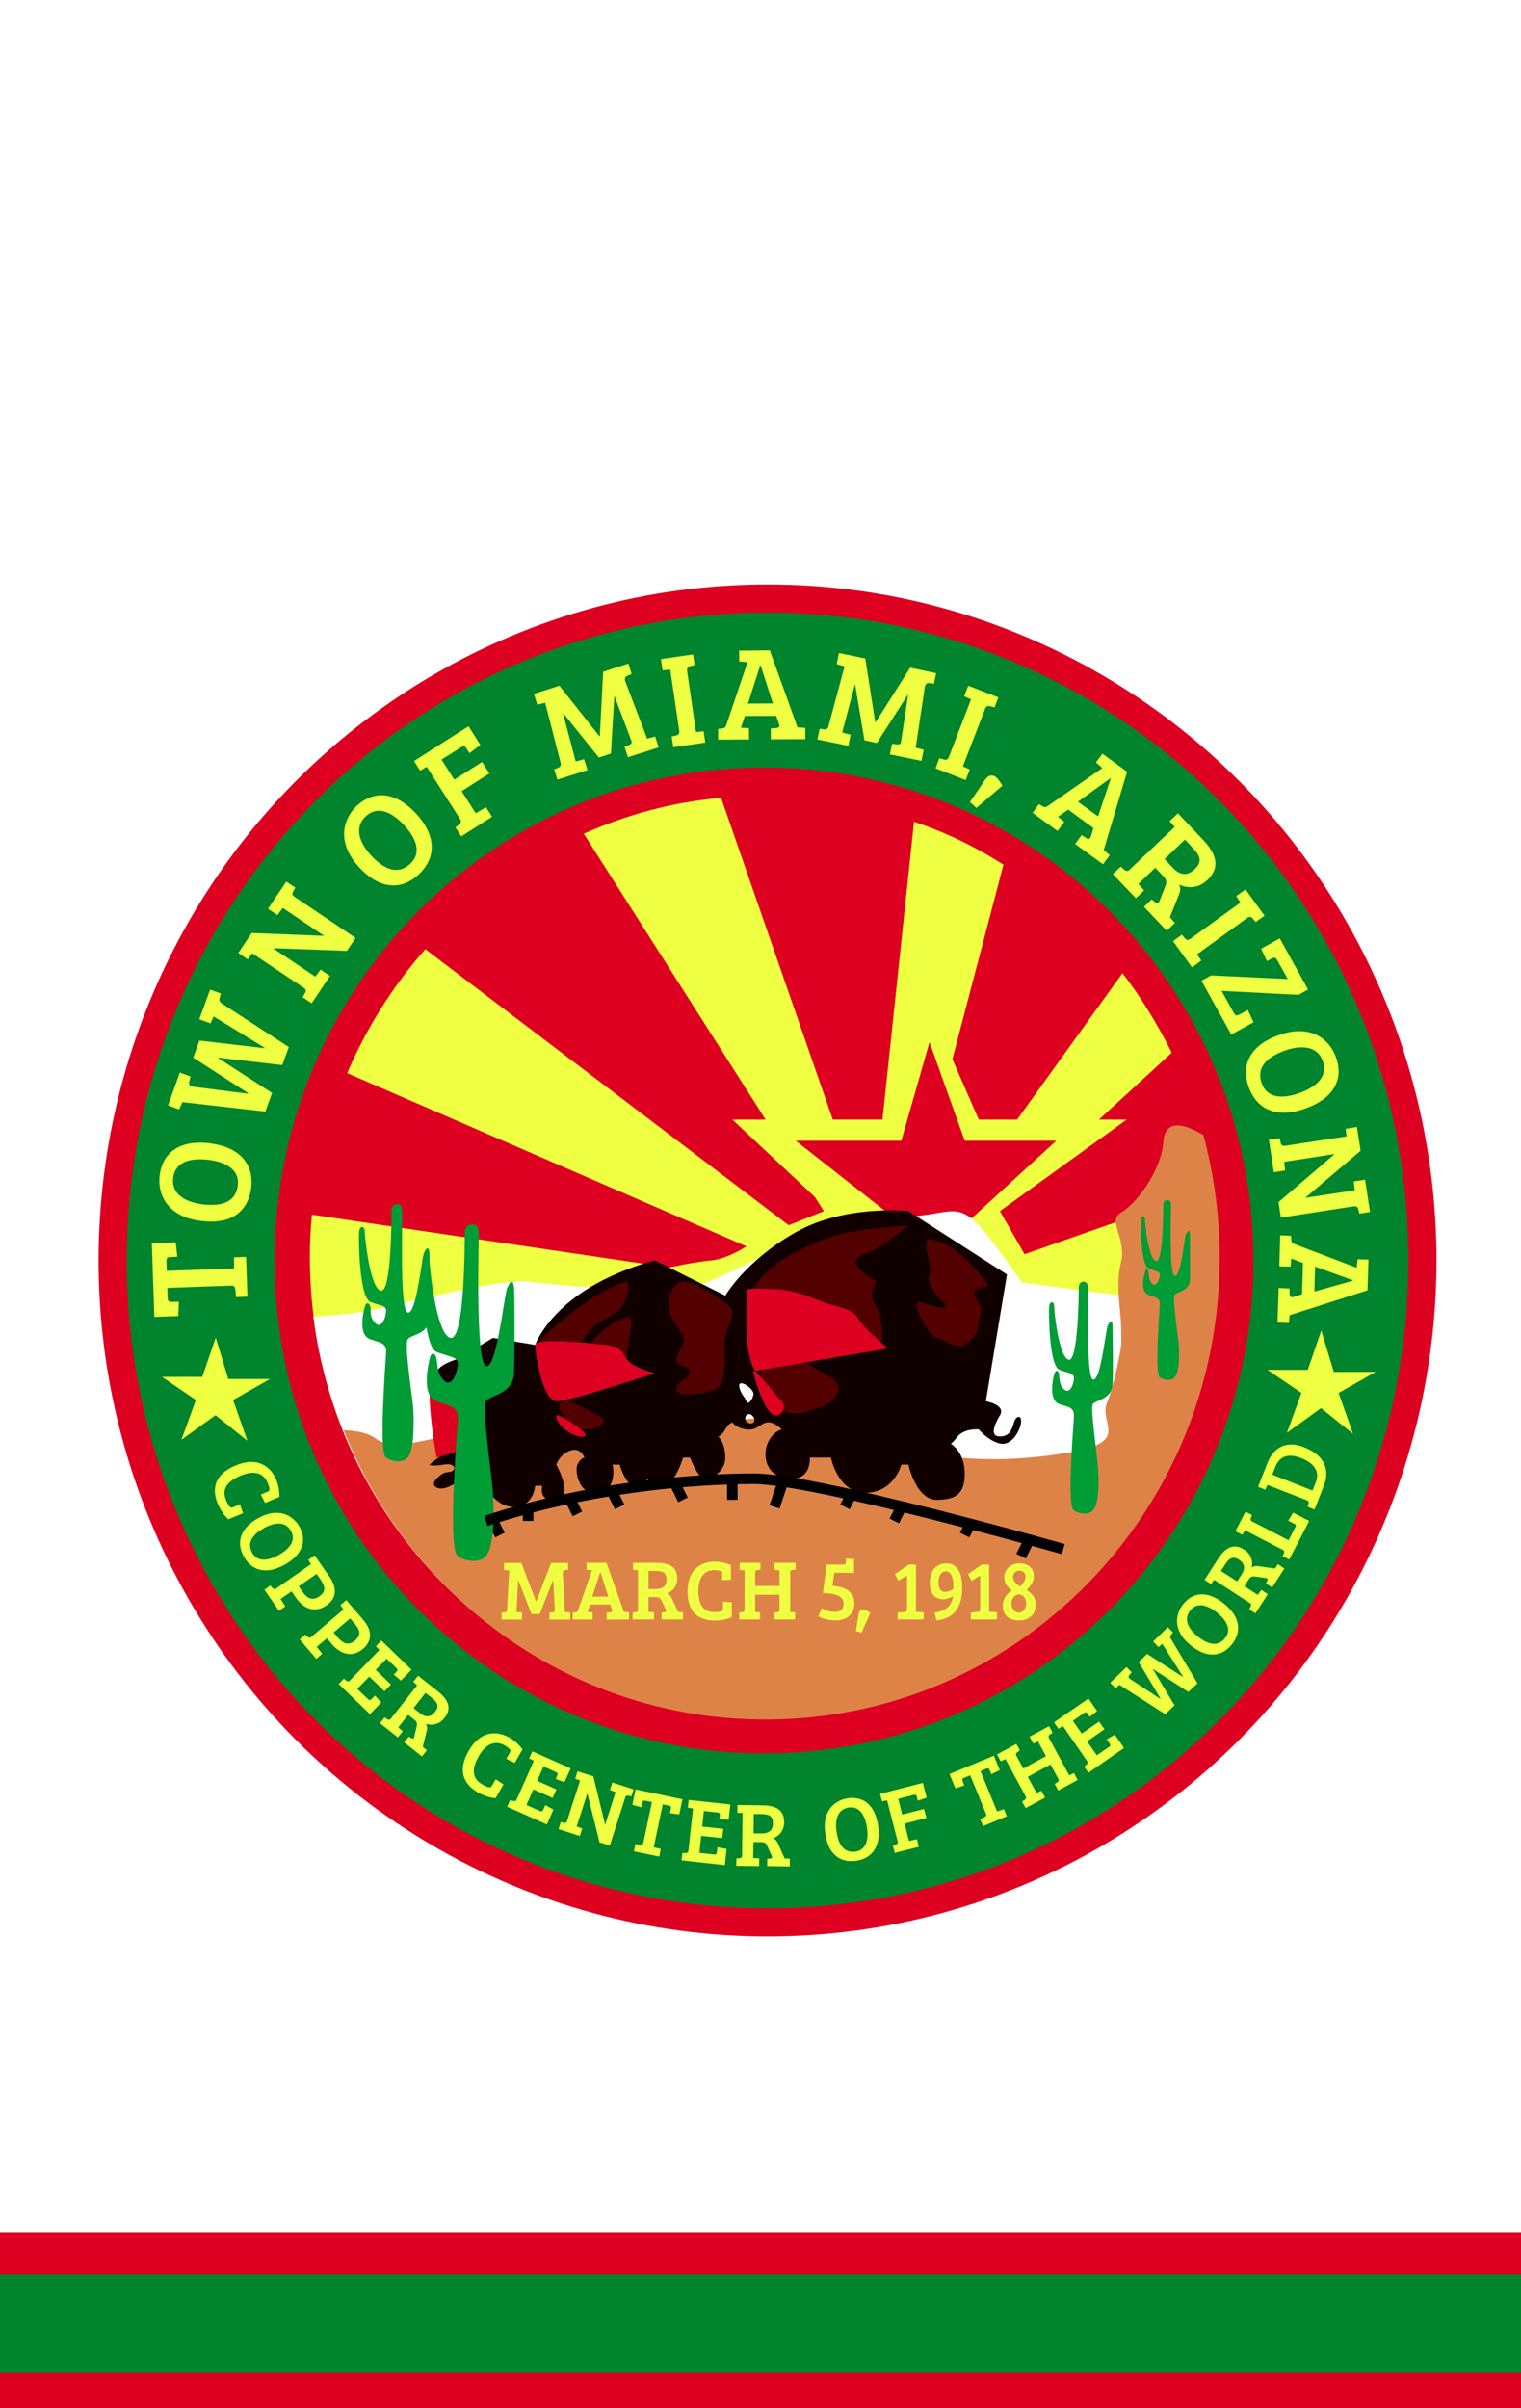
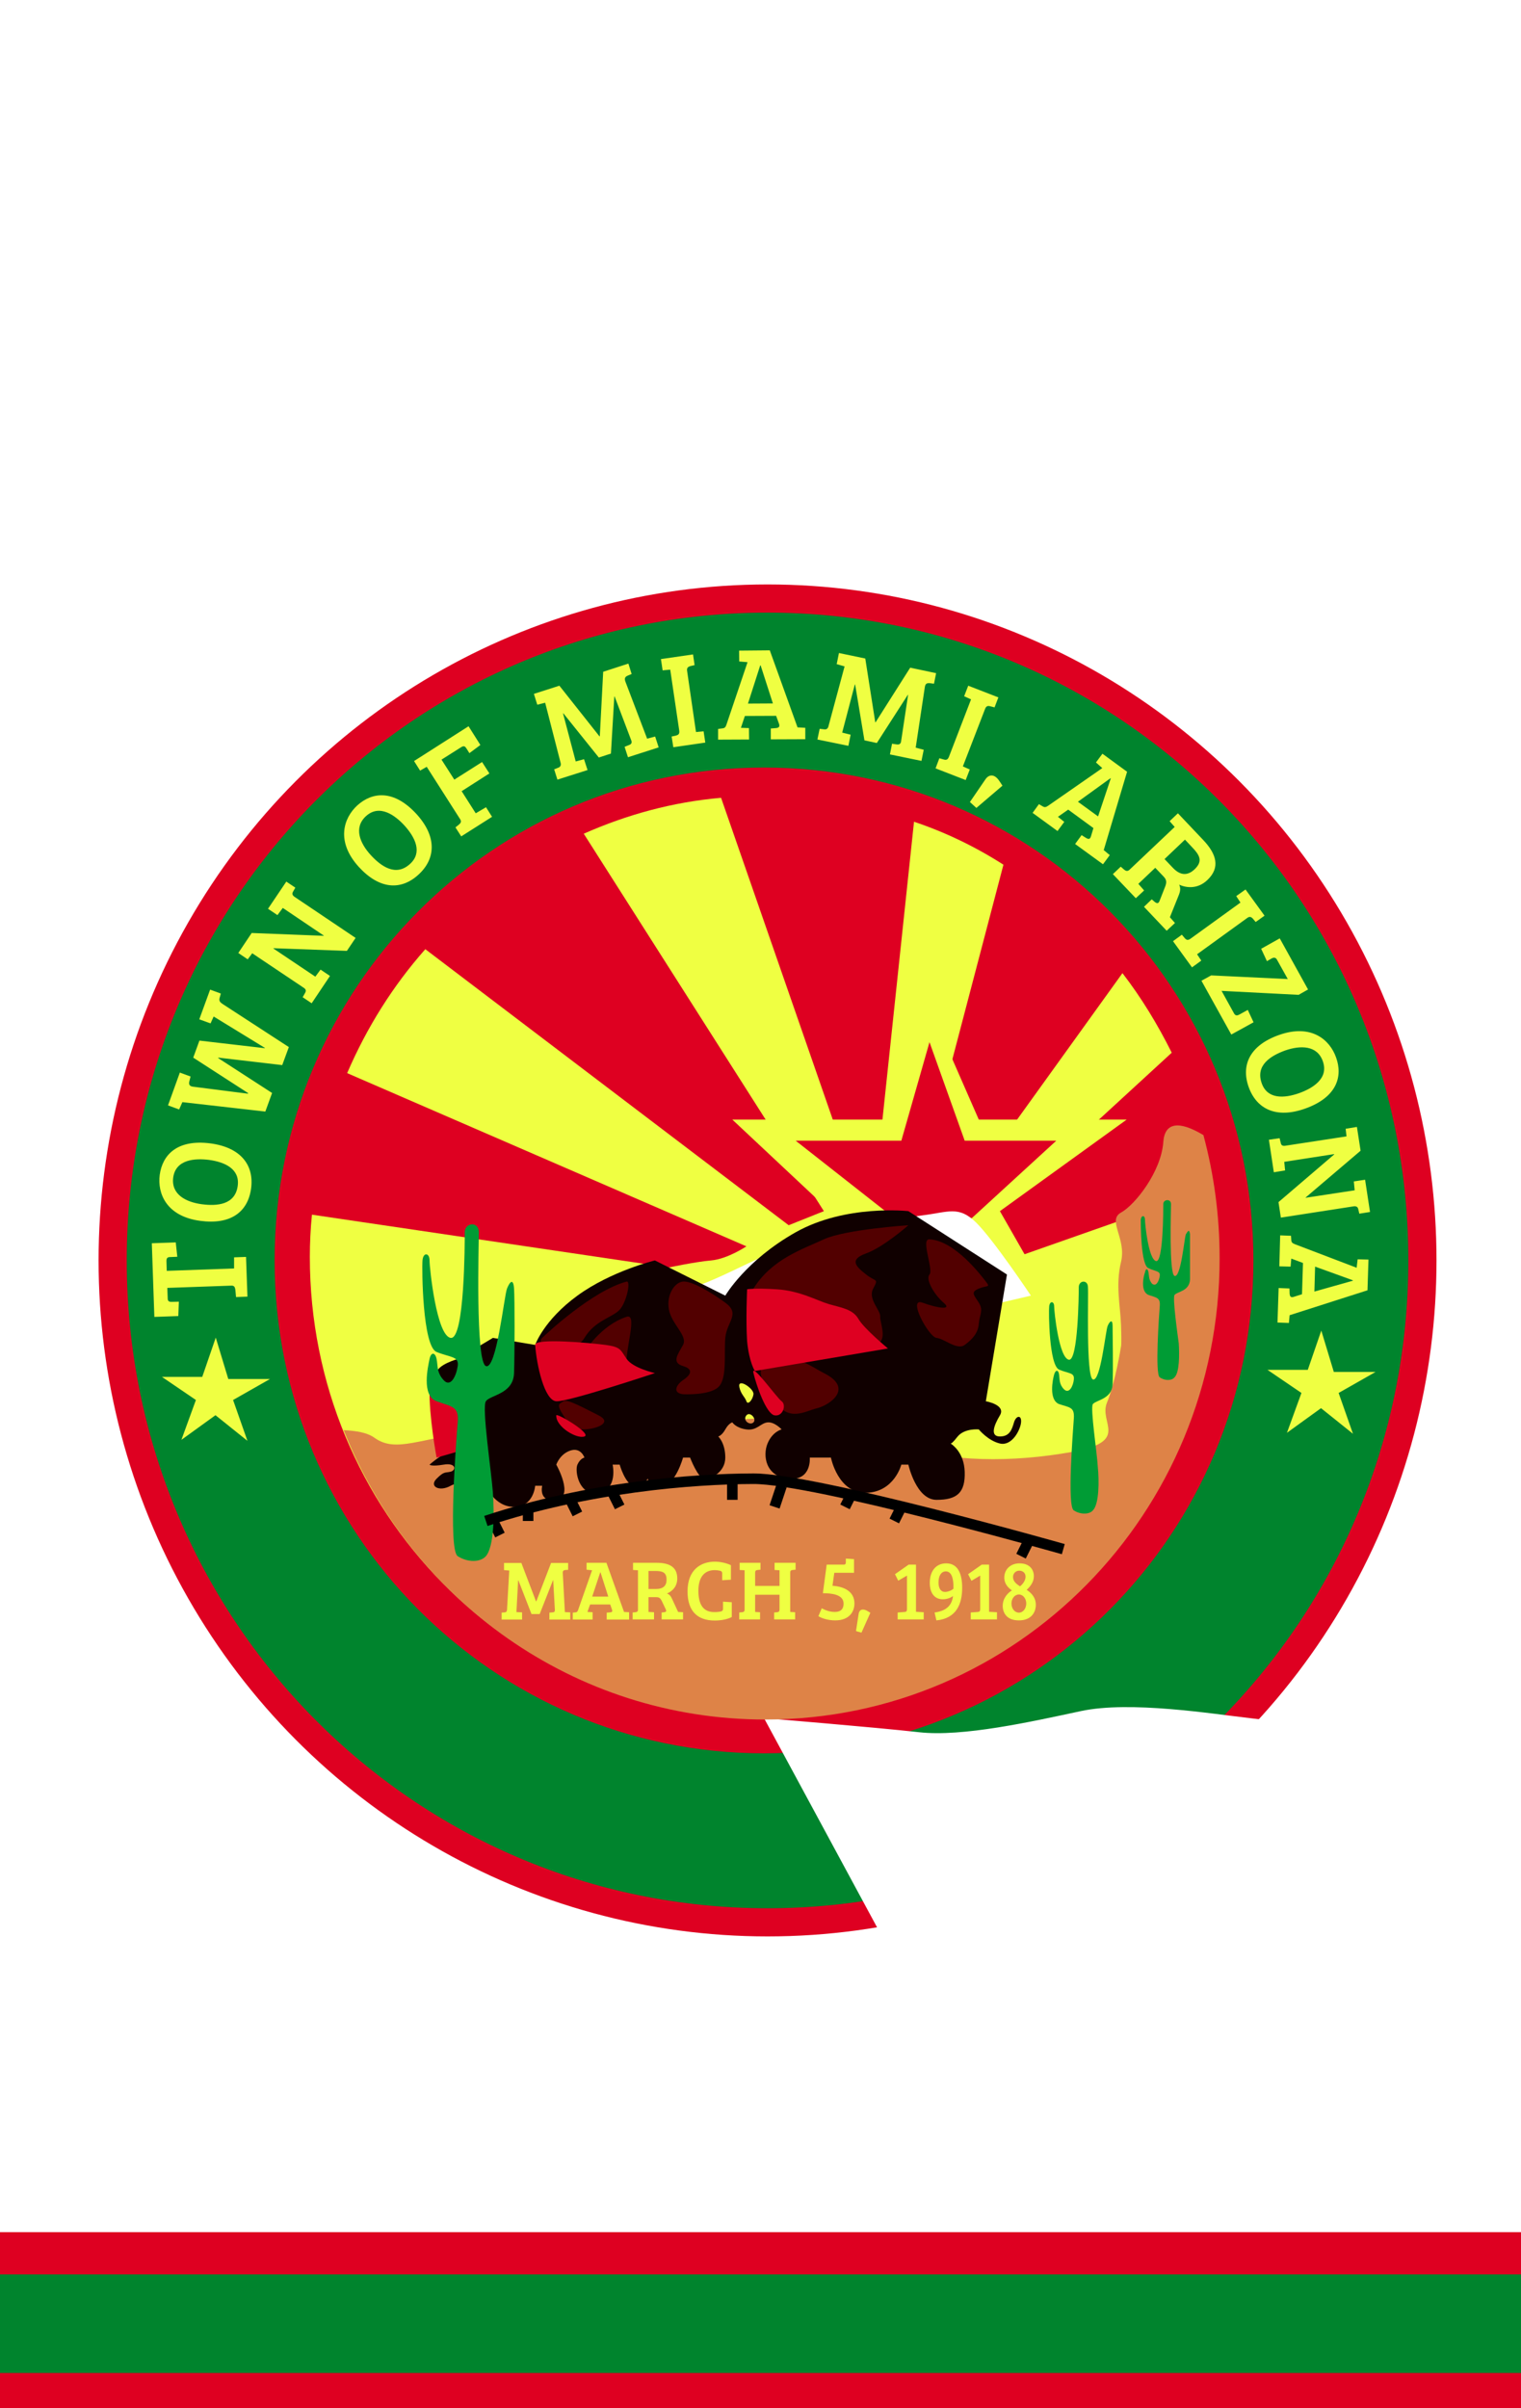
<svg xmlns="http://www.w3.org/2000/svg" width="1080" height="1710" version="1.2" viewBox="0 0 1080 1710">
  <title>us-azmia0-svg-svg</title>
  <style>.s0 { fill: #ffffff } 
		.s1 { fill: #de0021 } 
		.s2 { fill: #00842d } 
		.s3 { fill: #efff42 } 
		.s4 { fill: #de8347 } 
		.s5 { fill: #100000 } 
		.s6 { fill: none;stroke: #000000;stroke-width: 7.5 } 
		.s7 { fill: #520000 } 
		.s8 { fill: #009c35 }</style>
-   <path class="s0" d="m0 0h1080v1710h-1080z" />
  <path class="s1" d="m0 1585h1080v125h-1080z" />
  <path class="s2" d="m0 1615h1080v70h-1080z" />
  <g transform="rotate(90,540,540)">
    <ellipse class="s1" cx="895" cy="535" rx="480" ry="475" />
    <path class="s2" d="m1355 535c0 251.6-205.6 455-460 455s-460-203.4-460-455 205.6-455 460-455 460 203.4 460 455zm-460-345c-193.5 0-350 155.3-350 347.5s156.4 347.5 350 347.5c193.5 0 350-155.3 350-347.5s-156.4-347.5-350-347.5z" fill-rule="evenodd" />
    <path class="s3" d="m1220 537.5c0 178.5-146.5 322.5-327.5 322.5q-15 0-30-1.5l37.5-253.5s-4-18.5-5-30-10-25-10-25l-123 283.5c-32.5-14-62-32.5-88-55.5l196-258-10-25-268 170.5c-13.5-30.5-22.5-63-25.5-97.5l253.5-88-10-25-226.5-24c7.5-22.5 18-44 30.5-63.5l181 47.5 10-50-114-82c17.5-13.5 36.5-25 56.5-35l107.5 117 30 45 10-45-51.5-146.5q24-3.5 49-3.5c181 0 327.5 144 327.5 322.5z" fill-rule="evenodd" />
    <path class="s3" d="m795 385v-105l65 90 35-20 20 20-45 110-75 80v-110l-80-30z" />
    <path class="s1" d="m810 395v-65l55 60v55l-55 70v-75l-70-20z" />
    <path class="s0" d="m919 608c-4.2-32.5-27.5-62.9-36-95s-17.7-69.5-20-88-7-25.7 5-38 52-39 52-39l51 218s-47.8 74.5-52 42z" />
-     <path class="s0" d="m1220 537.5c0 164-124 299.5-285 320-1-16-2.5-31-5-42.5-5.5-24.5-22.5-94-20-110s6.5-79 10-110-7.5-80-15-115 2-93.5 5-120 10-69 10-85c0-9-2-36.5-13.5-59.5 174.5 7 313.5 148.5 313.5 322z" fill-rule="evenodd" />
+     <path class="s0" d="m1220 537.5s6.5-79 10-110-7.5-80-15-115 2-93.5 5-120 10-69 10-85c0-9-2-36.5-13.5-59.5 174.5 7 313.5 148.5 313.5 322z" fill-rule="evenodd" />
    <path class="s4" d="m1221 536.5c0 136-85 252-205.5 299.5.5-8.5 1.5-16.5 5.5-22 11-15.5 0-32-5-75s3.5-131-5-165 0-90 0-90 2.5-1.5 15-40 12.5-83 5-125-20.5-19-35-25-40-10-40-10-1-.5-15 0-28.5 4-45 0-29.5 10-35 0-29-28.5-50-30c-14-1-15.5-11-5-28.5 28-7.5 57-11.5 87.5-11.5 181 0 327.5 144 327.5 322.5z" fill-rule="evenodd" />
    <path class="s5" d="m905 365 90 15s2.5-14.5 10-10 15 7 15 0-5-8.5-10-10-5.5-5.5 0-5 17 6.5 15 15-10 15-10 15-1 10 5 15c4.5 3.5 5 4.5 5 5 1-1.5 6.5-9.5 20-10 15-.5 20 5.5 20 20s-25 20-25 20v5s19.5 5 20 25-25 25-25 25v15s16.5-1.5 15 15-16.5 18.5-25 15-10-10-10-10-5.5 5-5 10 6 7.5 5 15-5 10-5 10 .5 2.5 5 5 5 5 5 5 4.5-5 15-5 15.5 10.5 15 15-15 10-15 10v5s20 5.5 20 15-5 10-5 10 6 4 5 10-15 10-15 10v5s17.5-4 20 10-15.5 17-20 15-5-5-5-5-7.5 2.5-5 10 10 10 10 10 23-13 25 0-10 10-10 10v5s15 1 15 15-15 20-15 20-4.5 17 0 25 .5 15.5-5 10-4-6-5-10-6.5-4-5 5 0 10 0 10-7-8-10-15-16.5-25.5-30-10-19 20.5-25 20-10-15-10-15l-15-25 5-30s-17.5-6-35-30-25-55-25-55l25-50s-25-14.5-45-50-15-80-15-80zm90 185c3-1-1-4.5-5-5s-12 11.5-5 10c5-1 7-4 10-5zm15-5c-2.5-2.5-8 2.5-5 5 3.5 3 7.5-2.5 5-5z" fill-rule="evenodd" />
    <path class="s3" d="m977.7 965v-28.6l-27.9-9.6 29.4-8.9v-29.6l14.9 26.2 29-10.2-18.2 22.7 17.5 24.2-28.3-10.3z" />
    <path class="s3" d="m972.7 180v-28.6l-27.9-9.6 29.4-8.9v-29.6l14.9 26.2 29-10.2-18.2 22.7 17.5 24.2-28.3-10.3z" />
-     <path class="s3" d="m1053.1 889.9c-7.6 3.1-9.1 10.1-5.3 19.2 4 9.4 9.6 13.9 17.8 10.2 1.7-.7 3.2-1.6 4.2-2.4.9-.8.9-1.4.4-2.5l-2-4.8 6.3-2.2 4.3 10.4c-2.5 3.1-7 5.8-10.8 7.5-12.2 5.1-21.7 1.1-27.4-12.6-6.6-15.6.8-24.9 10-28.8 3.5-1.5 8-2.4 12.3-2.3l4.3 10.2-6 3-1.9-4.6c-.5-1.2-.9-1.6-2.1-1.5-1.3.1-2.9.7-4.1 1.2zm52.1 17c-10.1 5.6-20.1 2.5-27.3-10.4-8-14.6-1.6-24.8 6.3-29.2 8.5-4.7 19-3.6 27 10.8 7.2 13.1 4 23.4-6 28.8zm-2.7-5.9c7.2-4 5.5-12 1.7-18.8-3.2-5.8-9.2-13.2-17.1-8.8-7.3 4-5.9 12.1-2.2 18.9 3.6 6.4 9.4 13.2 17.6 8.7zm23.3-13 1.7-1.4c.8-.8 1.2-1.5.5-2.6l-17.3-24.8-3.1 1.9-3.2-4.5 15.3-10.6c7.8-5.5 15.2-5.1 20.2 2.1 5.6 8.1 2.7 16.2-5.4 21.8l-4.5 3.1 5.4 7.8 5.2-3.4 3.2 4.5-15 10.4zm4.5-22.8c4.6-3.2 6.6-7 3.3-11.8-3.8-5.5-7.5-4.1-12.8-.5l-3.2 2.3 8.8 12.7zm30.4-2 1.5-1.6c.7-.8 1-1.6.2-2.6l-19.6-22.9-3 2.2-3.6-4.2 14.1-12.1c7.3-6.2 14.7-6.5 20.4.1 6.4 7.5 4.3 15.8-3.2 22.2l-4.2 3.6 6.1 7.2 4.9-3.9 3.6 4.2-13.8 11.8zm2.1-23.1c4.3-3.7 5.9-7.7 2.2-12.1-4.4-5.1-8-3.4-12.8.8l-3 2.6 10 11.7zm33-.6-3.8-3.6 1.3-1.7c.7-.9 1-1.7 0-2.6l-21.7-21-2.7 2.5-4-3.9 20.7-21.4 7.8 7.5-4.3 5.1-1.9-1.8c-.9-.8-1.5-1.3-2.8 0l-6.6 6.9 7.9 7.7 10.5-10.8 4.7 4.6-10.4 10.8 8.8 8.5 7.2-7.6c1.2-1.2.7-1.8-.2-2.7l-2.3-2.3 4.9-4.4 8.3 8zm23.7-32.6 1.2-1.8c.6-.9.7-1.8-.3-2.6l-23.7-18.7-2.5 2.8-4.3-3.5 11-13.9c5.9-7.5 12.1-10.3 19-4.8 5.1 4 5.3 9.5 4.2 13.2 1.6-1 3.1-1.1 5.4-.5l10.9 2.7 2.4-2.9 4.4 3.5-10 12.6-4.1-3.3 1-1.6c.8-1.3.5-1.9-.9-2.2l-7-1.7c-2.1-.5-3.5-.4-4.9 1.4l-3.6 4.6 8.9 7 2.7-3.2 4.4 3.5-10.1 12.7zm-3.1-25c3.4-4.3 2.9-7.8-.7-10.7-4.6-3.6-7.2-1.4-10.7 2.9l-2.9 3.8 10.8 8.5zm23-60.4c-4 7.1-1 13.6 7.5 18.5 8.9 5 16 5.2 20.3-2.7 1-1.6 1.6-3.2 1.9-4.4.2-1.3-.1-1.7-1.2-2.3l-4.5-2.6 3.7-5.5 9.7 5.6c-.1 4-2 8.9-4 12.5-6.6 11.4-16.6 14-29.4 6.7-14.8-8.4-14.5-20.3-9.6-29 1.9-3.3 4.9-6.8 8.4-9.3l9.6 5.5-2.9 6-4.4-2.5c-1.1-.6-1.6-.7-2.5.1-1 .9-1.9 2.3-2.6 3.4zm43.5-1.6-4.8-2.2.7-2c.3-1.1.3-1.9-.9-2.5l-27.6-12.3-1.7 3.4-5-2.3 12.1-27.2 9.8 4.4-2.3 6.2-2.3-1c-1.2-.5-1.9-.7-2.6.9l-4 8.8 10.2 4.5 6.1-13.7 6.1 2.7-6.1 13.7 11.1 4.9 4.2-9.5c.7-1.6 0-2-1.1-2.5l-3-1.4 3.1-5.8 10.6 4.7zm10.9-38.1.5-2.3c.3-1 .1-1.7-1.2-2.1l-28.8-9.3-1.3 3.5-5.2-1.7 3.5-11.2 34.1-8.3v-.2l-22.9-7.3-1.5 4-5.3-1.7 4.9-15.1 5 1.6-.6 2.3c-.2.9.2 1.7 1.5 2.1l34 10.9-2.3 7.3-34.6 8.6v.1l23.3 7.5 1.5-3.9 5.3 1.7-4.9 15.1zm-14.2-64.7-1 5c-.3 1.3.6 1.6 1.7 1.9l3 .6-1.8 6.4-10.9-2.3 7-33.3 10.8 2.3-.9 6.6-3-.6c-1.2-.3-2-.3-2.4 1.4l-.9 4.3 30.5 6.4 1.2-5 5.4 1.1-3.7 18-5.2-1.1.5-3.4c.1-1.3-.1-2-1.4-2.2zm41.4-21.1-5.2-.5v-2.2c0-1.1-.3-1.9-1.6-2.1l-30-3.3-.6 3.7-5.5-.6 3.2-29.6 10.8 1.2-.3 6.6-2.6-.3c-1.2-.1-2 0-2.2 1.7l-1 9.6 11 1.2 1.6-15 6.6.8-1.6 14.9 12.1 1.3 1.1-10.4c.2-1.7-.6-1.9-1.8-2l-3.3-.4 1.2-6.5 11.5 1.2zm-1.4-38.9-.1-2.1c-.2-1.1-.5-1.9-1.8-1.9l-30.3-.4-.2 3.7h-5.5l.2-17.8c.1-9.5 3.3-15.5 12.1-15.4 6.5 0 10 4.3 11.4 7.9.6-1.8 1.8-2.7 4-3.7l10.2-4.5.2-3.7h5.5l-.2 16.1-5.2-.1-.2-1.9c-.2-1.5-.8-1.8-2.1-1.2l-6.5 3c-2 .8-3 1.7-3 4l-.1 5.9 11.3.2.3-4.3 5.5.1-.2 16.2zm-17.7-17.8c0-5.6-2.5-8.1-7.1-8.1-5.9-.1-6.6 3.3-6.7 8.8v4.8l13.7.1zm19.4-67.2c1.7 11.5-4.7 19.8-19.3 21.9-16.5 2.5-23.8-7-25.1-16-1.4-9.6 3.2-19.1 19.5-21.5 14.8-2.2 23.3 4.4 24.9 15.6zm-6.5.5c-1.2-8.1-9.3-9.3-17-8.2-6.6 1-15.6 4.1-14.3 13 1.3 8.2 9.3 9.8 17 8.6 7.3-1 15.6-4.1 14.3-13.4zm-4.2-26.6-.7-2c-.4-1-1-1.7-2.2-1.4l-29.3 7.5.7 3.6-5.3 1.4-7.8-30.4 10.5-2.7 2.1 6.3-2.6.7c-1.2.3-1.9.6-1.5 2.3l2.8 10.9 11.2-2.8-4-15.5 6.4-1.7 4 15.5 12.3-3.1-1.2-5.7 5.4-1.3 4.3 17.1zm-50-54.9 1.9 4.7c.6 1.3 1.5 1 2.5.6l2.8-1.1 2.1 6.3-10.2 4.2-13-31.5 10.2-4.2 3 6-2.8 1.1c-1.2.5-1.8.9-1.2 2.6l1.7 4 28.7-11.8-1.7-4.8 5.1-2.1 7 16.9-4.9 2-1.5-3.1c-.6-1.1-1.2-1.5-2.4-1zm-7.7-57 8.8 16.1 11.5-6.2-1.6-3.4 4.8-2.7 7.5 13.8-4.6 2.6-1.2-1.8c-.6-.9-1.3-1.4-2.5-.8l-26.5 14.4 1.6 3.3-4.9 2.7-7.5-13.8 4.6-2.5 1.2 1.7c.7 1.1 1.4 1.5 2.8.7l8.9-4.8-8.8-16.1-10.5 5.7 1.6 3.3-4.9 2.7-7.5-13.9 4.7-2.5 1.1 1.8c.7.9 1.4 1.4 2.8.7l26.3-14.3-1.6-3.4 4.9-2.6 7.5 13.8-4.7 2.5-1.1-1.8c-.8-1-1.4-1.4-2.8-.6zm5.9-26.9-4.4 3-1.3-1.6c-.8-.8-1.5-1.3-2.6-.5l-24.9 17.2 2 3.1-4.6 3.2-16.9-24.5 8.9-6.1 4.1 5.2-2.1 1.4c-1 .7-1.6 1.3-.6 2.7l5.5 7.9 9.1-6.3-8.5-12.3 5.4-3.8 8.6 12.3 9.9-6.9-5.9-8.6c-1-1.4-1.7-1-2.8-.3l-2.6 1.9-3.4-5.8 9.5-6.5zm-97.9-58.7c1 .9 1.8.7 3.1-.1l31.3-18.7 6.1 6.5-16.1 24.9.1.2 25.5-15.3 6.3 6.6-20.8 32.5 2.4 2.8-3.9 3.8-11.2-11.6 3.8-3.7 1.6 1.4c1.1 1 2.1 1.2 3-.1l14.2-21.5-.2-.2-25.9 15.5-5.8-6 16.4-25.5-.1-.1-23.4 14.8 2.3 2.7-4 3.8-10.2-10.5 3.8-3.6zm6.9-43.1c8.9 7.3 9.8 17.7.5 29.2-10.5 13-22.3 10.9-29.3 5.2-7.6-6.1-10.6-16.2-.2-29.1 9.4-11.5 20.1-12.5 29-5.3zm-4.5 4.8c-6.4-5.2-13.2-.6-18.1 5.5-4.2 5.1-8.7 13.5-1.7 19.1 6.4 5.3 13.4 1 18.3-5 4.7-5.8 8.7-13.7 1.5-19.6zm-20.6-17.2-1.9-1c-1-.5-1.8-.6-2.5.5l-16.5 25.4 3 2.2-3 4.6-14.9-9.6c-8-5.2-11.4-11.1-6.5-18.6 3.5-5.4 8.9-6.1 12.7-5.3-1.1-1.5-1.3-3-.9-5.4l1.6-11.1-3.1-2.1 3.1-4.6 13.4 8.7-2.8 4.4-1.7-.8c-1.4-.7-2-.4-2.2 1l-1 7.1c-.3 2.2-.1 3.5 1.8 4.8l5 3.2 6.2-9.5-3.5-2.5 3-4.6 13.6 8.8zm-24.5 5.5c-4.7-3-8.1-2.2-10.6 1.6-3.2 5-.8 7.4 3.9 10.4l4 2.6 7.4-11.5zm-10.8-33.9-2.4 4.6-2-.8c-1-.4-1.9-.4-2.5.8l-13.9 26.8 3.2 1.9-2.5 4.9-13.9-7.2 2.4-4.6 2 .8c1 .4 1.9.4 2.6-1l13.3-25.8-9.6-4.9c-1.2-.6-1.7 0-2.2 1.1l-2.1 4.1-5.7-3.5 5.9-11.4zm-37.5-13.1-2-.6c-1.1-.3-2-.2-2.5 1l-11 28.1 3.4 1.6-2.1 5.1-16.5-6.5c-11.6-4.5-16.5-13.5-11.6-26.1 6.3-15.9 17.3-18.1 27.1-14.2l17.2 6.7zm-11.5-3.4-6.2-2.5c-6.8-2.6-13 .7-16.8 10.3-4.2 10.9-.2 16 6.4 18.6l5.3 2.1z" fill-rule="evenodd" />
    <path class="s3" d="m914.5 961.2 7.8-.3c2-.1 2.2-1.5 2.1-3.2l-.1-4.7 10.2.4.6 17-52.3 1.8-.6-17 10.2-1.1.2 4.7c0 1.9.3 3.1 3 3l6.8-.2-1.7-47.8h-7.9l-.3-8.5 28.2-1 .3 8.1-5.3.5c-1.9.3-2.9.9-2.8 2.9zm-70.6-59.5c16.8 2.3 25.9 14.6 23 36.1-3.2 24.1-19.5 30.5-32.6 28.8-14.1-1.9-25.5-12.2-22.4-36.1 2.9-21.6 15.5-31 32-28.8zm-1.9 9.5c-12-1.6-16.9 9.2-18.4 20.5-1.2 9.6-.5 23.5 12.5 25.3 12.1 1.6 17.5-9.1 19-20.3 1.4-10.8.5-23.7-13.1-25.5zm-133.3 12.9c2 .5 3-.3 4.3-2.3l30.5-46.9 12.8 4.7-5.3 45.4.3.1 24.8-38.3 13.2 4.8-6.7 58.9 5.2 2.3-2.9 7.9-23.3-8.4 2.8-7.6 3.2.8c2.1.6 3.6.2 4-2.3l5-39.2-.4-.2-25.2 39-12.1-4.4 5.4-46.4-.2-.1-22.3 36.4 4.9 2.2-2.9 8-21.1-7.7 2.8-7.6zm-.6-59-3-1.7c-1.4-.8-2.5-.8-3.6.8l-24.6 36.7 4.3 3.2-4.5 6.7-14.2-9.5 2-51.2-.1-.1-19.7 29.2 5.1 3.8-4.5 6.7-19.3-13 4.3-6.4 3 1.7c1.2.7 2.4.5 3.5-1.1l29.2-43.4 9.2 6.2-1.9 52.1.2.1 20-29.8-5-3.7 4.5-6.7 19.4 13zm-87-82.2c11.4 12.5 10.4 27.8-5.6 42.4-18 16.3-34.6 10.8-43.6 1-9.5-10.5-11.6-25.8 6.2-42.1 16.1-14.6 31.8-13.6 43-1.3zm-7.6 6c-8.1-9-18.8-3.8-27.3 3.9-7.1 6.5-15.5 17.6-6.7 27.3 8.2 9 19.3 4.3 27.6-3.3 8-7.3 15.6-17.8 6.4-27.9zm-26-32.3-2-2.5c-1-1.2-2.1-1.9-3.7-.9l-37.3 23.8 2.7 4.7-6.8 4.3-24.7-38.7 13.3-8.4 5.8 7.8-3.2 2c-1.5 1-2.4 1.7-1 3.9l8.8 13.9 14.2-9.1-12.5-19.7 8.1-5.2 12.6 19.7 15.7-10-4.3-7.3 6.8-4.3 13.9 21.9zm-64.6-102.3-.1-.2-45.8-2.4-5.8-17.9 7.4-2.3 1.2 2.9c.7 1.5 1.6 2.4 4 1.6l40.7-15.5-1.5-5.7 7.7-2.5 7 21.8-7.4 2.4-1.3-3.2c-.5-1.4-1.4-2.2-3.1-1.6l-31.4 11.9.1.2 40.5 2.4 2.8 8.6-31.4 25.2.1.2 34.1-9-1.6-5.9 7.7-2.5 6.8 21.4-7.3 2.3-1.3-3.2c-.5-1.2-1.7-1.8-3.2-1.4l-42.8 11 1.4 5.6-7.7 2.4-5.8-18.1zm-47.4-50.2.5 5.4-8 1.2-3.3-22.8 7.6-1.1.7 3.1c.5 1.5 1.2 2.6 3.5 2.2l43.3-6.3-.5-5.4 8-1.2 3.3 22.7-7.6 1.2-.7-3.1c-.5-1.8-1.2-2.6-3.5-2.3zm-5.3-54.9-.5 5.9-7.7.1-.2-21.8 54.7-19.7v-.1l.3-5.4h8.1l.1 24.5h-7.7l-.3-3.6c-.2-2-.8-2.9-2.9-2.3l-5.8 2.1.1 22.2 8.4 2.8.2-5.7 8.1-.1.1 22h-7.6l-.4-3.1c-.2-1.6-.8-2.2-2.6-2.8zm29.4-.3-.1-17.7-27 8.7v.3zm13.3-90.4v-.2l-38.8-24.6 3.9-18.4 7.5 1.5-.4 3.1c-.1 1.8.2 3 2.7 3.4l43.1 6.5 1.5-5.7 7.9 1.6-4.6 22.4-7.6-1.5.5-3.4c.2-1.5-.2-2.7-2-3l-33.2-5v.2l34.2 22-1.9 8.8-39.6 6.6-.1.2 34.2 9 1.5-6 7.9 1.6-4.5 22-7.6-1.6.4-3.4c.2-1.3-.5-2.4-2-2.8l-42.7-11.5-1.6 5.6-7.9-1.6 3.9-18.7zm-16.3-68-2.2 4.9-7.5-2.9 8.3-21.4 7.1 2.7-.8 3.1c-.4 1.5-.3 2.8 1.8 3.6l40.9 15.8 2.2-4.9 7.5 2.9-8.3 21.4-7.2-2.7.9-3.1c.5-1.7.3-2.8-1.9-3.7zm77.1-3.8-4.2 4.6-16.1-11c-2.4-1.6-3.4-3.9-2.3-6.3 1.2-2.4 3.6-3.7 6.8-5.8zm-28.3-89.4-4 4.5-6.2-4.6 12.8-17.5 55.7 16.6v-.1l3.5-4.2 6.5 4.8-14.4 19.8-6.3-4.6 1.9-3c1.1-1.8 1.2-2.9-.9-3.6l-6-1.8-13.1 17.9 5.1 7.3 3.6-4.5 6.5 4.8-12.9 17.7-6.2-4.5 1.6-2.7c.8-1.4.6-2.3-.5-3.9zm23.9 17.3 10.4-14.3-26.9-9-.2.2zm46.1-30.4 2.1-2.4c1-1.2 1.4-2.4.1-3.8l-30.4-32.1-4.1 3.6-5.6-5.9 18.9-17.9c10.1-9.6 19.7-12.3 28.5-3 6.6 6.9 5.6 14.9 3.3 20 2.5-1.1 4.6-.9 7.9.5l15.2 6.1 4.1-3.6 5.5 5.9-17 16.1-5.3-5.5 1.8-2.1c1.4-1.8 1.2-2.7-.8-3.5l-9.7-3.8c-3-1.2-5-1.4-7.4.9l-6.3 6 11.4 12 4.7-4.1 5.5 5.9-17.1 16.3zm.6-36.8c5.9-5.5 5.9-10.7 1.3-15.6-5.9-6.2-10.2-3.6-16 2l-5.1 4.8 13.8 14.5zm24.9-48.2-4.6 3-4.7-6.6 18.6-13.5 4.5 6.3-2.4 2c-1.2 1.1-1.8 2.3-.4 4.1l25.7 35.5 4.5-3 4.8 6.6-18.6 13.5-4.6-6.3 2.4-2c1.4-1.2 1.8-2.3.4-4.2zm62.7 13.4 16.1-8.9c1.7-1 1.5-2.3.6-3.9l-3.2-5.8 8.8-4.1 8.7 15.8-38.2 21.2-3.8-6.9 2.6-54.4-13.8 7.7c-1.7.9-1.6 2.4-.8 3.8l1.9 3.3-8.8 4.1-7.4-13.2 36.3-20.1 3.8 6.7zm68.2-19.2c-15.9 5.6-29.7-1.2-36.9-21.6-8.1-22.9 3.4-36.1 16-40.5 13.3-4.8 28.2-.8 36.3 22 7.3 20.5.3 34.5-15.4 40.1zm-2.6-9.3c11.4-4 10.8-15.9 7-26.6-3.3-9.2-10.2-21.2-22.6-16.8-11.5 4-11.4 16-7.7 26.7 3.7 10.2 10.4 21.3 23.3 16.7zm39-12.7 3.3-.8c1.6-.3 2.3-1.1 2.1-3l-6.7-43.7-5.4.6-1.3-8 16.9-2.6 33.2 39h.2l-5.3-34.8-6.3.6-1.2-8 22.9-3.5 1.2 7.6-3.4.8c-1.3.3-2.1 1.3-1.8 3.3l8 51.6-11 1.7-33.9-39.6-.2.1 5.5 35.4 6.1-.6 1.3 8-23.1 3.5zm92-54.7-6-.7.2-7.7 21.8.7 17.7 55.3h.1l5.4.5-.3 8.1-24.5-.8.3-7.7 3.6-.1c2-.2 3-.7 2.4-2.8l-1.9-6-22.2-.7-3.1 8.3 5.7.5-.2 8-22-.6.3-7.7 3.1-.2c1.6-.1 2.2-.8 2.9-2.6zm-.8 29.5 17.7.5-7.7-27.3h-.3z" fill-rule="evenodd" />
    <path class="s3" d="m1137.1 699.4v-.2l-27.3-10.5v-12.1h4.9l.1 2c.2 1.1.5 1.9 2.2 1.8l27.7-1.5.2-3.8h5.1v14.8h-4.9l-.2-2.3c0-.9-.4-1.6-1.6-1.6l-21.3 1.2v.1l24.1 9.5v5.8l-23.9 9.3v.2l22.5 1.2.2-4h5.1v14.5h-4.9l-.2-2.2c0-.9-.6-1.5-1.6-1.6l-28.1-1.6-.3 3.7h-5.1v-12.3zm-22.1-39.8-.4 3.9h-4.9v-14.1l34.9-12.5v-.1l.2-3.5h5.2v15.9h-4.9l-.2-2.4c-.1-1.2-.5-1.9-1.8-1.4l-3.8 1.3v14.3l5.3 1.9.2-3.7h5.2v14.1h-4.9l-.2-2c-.1-1-.6-1.4-1.7-1.8zm18.7-.1v-11.4l-17.2 5.5v.2zm11.3-28.7-.2-2c-.1-1-.5-1.8-1.7-1.8h-28.1l-.2 3.5h-5.1v-16.7c0-9 2.9-14.7 11.1-14.7 6.1 0 9.3 3.9 10.7 7.3.6-1.6 1.6-2.6 3.6-3.5l9.5-4.4.2-3.5h5.1v15.2h-4.9l-.2-1.8c-.2-1.4-.7-1.7-1.9-1.2l-6.1 2.9c-1.8.9-2.7 1.7-2.7 3.9v5.5h10.5l.2-3.9h5.1v15.2zm-16.7-16.6c0-5.2-2.4-7.5-6.6-7.5-5.5 0-6.2 3.2-6.2 8.4v4.4h12.8zm-13.4-41.7c0 7.7 5.5 11.6 14.6 11.6 9.5 0 15.4-3.2 15.2-11.7 0-1.7-.2-3.3-.5-4.5-.4-1.1-.9-1.3-2-1.3h-4.9l.4-6.2h10.5c1.8 3.3 2.5 8.2 2.5 12.1 0 12.5-6.9 19.3-20.7 19.3-15.8 0-21.1-9.9-21.1-19.3 0-3.6.8-7.9 2.5-11.5h10.3l.4 6.2h-4.7c-1.1 0-1.6.2-2 1.3-.3 1.2-.5 2.8-.5 4zm17.5-46v17.3h12.2l.2-3.5h5.1v14.8h-4.9l-.2-2c-.1-1.1-.5-1.8-1.7-1.8h-28.1l-.2 3.5h-5.1v-14.8h4.9l.2 2c.1 1.1.4 1.8 2 1.8h9.3v-17.3h-11.1l-.2 3.5h-5.1v-14.9h4.9l.2 2c.1 1.1.4 1.8 1.9 1.8h27.9l.2-3.5h5.1v14.9h-4.9l-.2-2.1c-.1-1.1-.5-1.7-2-1.7zm-15.6-38.9 9.2 1.3c.6-8.4 4.1-15.6 12.6-15.6 5.7 0 12 3.5 12 13.7 0 4.9-1.5 9.6-3 11.9l-5.6-2.4c1.3-2.4 2.6-5.6 2.6-9.2 0-4.7-2.5-6.3-5.9-6.3-6.6 0-7.4 8.6-7.4 14.7l-20.3-2.7v-12.2c0-1.1-.7-1.4-1.7-1.4h-2.6l.4-5.8h9.7zm42.5-19.3-1.1 3.9-12.3-1.9c-1.8-.3-3-1.3-3-3 0-1.8 1-3.2 2.3-5.3zm-40.5-32.3 3.6 6.2-4.6 2.3-6.8-9.7v-5.2h33.5l.3-5.5h5.1v18.5h-4.9l-.4-5.1c-.1-1-.5-1.5-2-1.5zm26.2-19.6c-1.1-8.3-5-12.3-11.7-13.1 1.5 2 2.3 4.6 2.3 7.3 0 5.9-4.5 9.2-11.7 9.2-7.7 0-13.8-3.9-13.8-11.7 0-8.4 7.6-11.3 17.4-11.3 11.2 0 21.7 3.9 23.1 18.3zm-14.6-7.4c0-2-1.1-4.8-2.3-6-6.9-.2-12.3 1.2-12.3 5.4 0 3.1 2.8 5.2 7.9 5.2 4.1 0 6.7-1.6 6.7-4.6zm-11.6-25 3.7 6.2-4.7 2.4-6.8-9.7v-5.2h33.5l.3-5.6h5.1v18.6h-4.9l-.4-5.1c-.1-1.1-.5-1.6-2-1.6zm10.5-22.5c-1.8 2.5-4.5 5.4-9.1 5.4-5.6 0-10.1-4.2-10.1-10.8 0-7.4 4.6-10.2 9.1-10.2 4.1 0 7.2 2.4 9.7 5.1 2.6-4 6.1-6.5 10.5-6.5 5.9 0 11.2 3.6 11.2 12 0 8.9-5.6 11.5-10.3 11.5-5.7 0-9.3-3.8-11-6.5zm9.3-10.2c-3.5 0-6.4 2.3-6.4 5.2 0 3 2.9 5.3 6.4 5.3 3.6 0 6.5-2.3 6.5-5.3 0-2.9-2.9-5.2-6.5-5.2zm-18.8 9.4c2.9 0 4.9-2.2 6.6-5-1.5-1.9-4.1-3.9-6.8-3.9s-4.3 1.9-4.3 4.5c0 2.5 2 4.4 4.5 4.4z" fill-rule="evenodd" />
-     <path class="s6" d="m1080 390 10 5" />
    <path class="s6" d="m1095 350 10 5" />
    <path class="s6" d="m1080 730 10-5" />
    <path class="s6" d="m1070 705h10" />
    <path class="s6" d="m1065 675 10-5" />
    <path class="s6" d="m1060 645 10-5" />
-     <path class="s6" d="m1055 600 10-5" />
    <path class="s6" d="m1070 440 10 5" />
    <path class="s6" d="m1060 475 10 5" />
    <path class="s6" d="m1055 525 15 5" />
    <path class="s6" d="m1050 560h15" />
    <path class="s7" d="m930 640c5.5 5 7.5 17.5 20 25s5 30 5 30-2.5 2.5-5 0-33.5-35.5-40-60c-.5-3 14.5 0 20 5z" />
    <path class="s7" d="m915 545c-21-13-28-35-35-50s-10-60-10-60 15.5 17.5 20 30 9.5 7 15 0 2.5-9 10-5 15.5-5.5 20-5 22.5-8.5 20 10-19 19-25 45 6 48-15 35z" />
    <path class="s7" d="m1005 680c-8.5 5.5-8 2.5-10 0s5-15 10-25 9.5.5 10 10c.5 12.5-1.5 9.5-10 15z" />
    <path class="s7" d="m970 635c11-1.5-10 30-10 30s-19-11.5-25-30c-2.5-8 24 1.5 35 0z" />
    <path class="s7" d="m980 595c-3-4.5-7.5-8.5-10 0s-8.5 3.5-15 0-14.5 8-25 10-19.5-4-20-10 7-19 15-30 13.5-1 25 0 29-1.5 35 5 5 25 5 25c-1 8-7 4.5-10 0z" />
    <path class="s7" d="m1e3 500c2 8.5 10 19.5-5 30s-26.5 15.5-30 0 6-27 10-35c11-22 23-3.5 25 5z" />
    <path class="s7" d="m880 420c1-18 25.5-36.5 30-40s2.5-1 5 5 4.5 3.5 10 0 8.5-.5 15 0 11 4.5 15 10-4.5 14.5-5 20-29 21-25 10 5.5-21.5 0-15-16.5 13-20 10-25.5 6.5-25 0z" />
    <path class="s1" d="m996 755c8.5-8 27.5-17.5 30-13 2.5 4 9 28 9 28s-29.5 5.5-49 5c-2.5-.5 2-12 10-20z" />
    <path class="s1" d="m1005 685c8 .5 17-14.5 15-20s-17 20-15 20z" />
    <path class="s1" d="m955 650c1.5-11 3.5-10.5 10-15s10-20 10-20 20.5 61.5 20 70-26 14-40 15c-5 .5-1.5-39 0-50z" />
    <path class="s1" d="m995 525c2.5-3.5 11-1 10 5s-21.5 13-30 15 17.5-16.5 20-20z" />
    <path class="s1" d="m915.5 528.5c1-16.5 8-28.5 10.5-37s3.5-17 10.5-21 21-21 21-21l16 94.5s-6 4-21 5.5c-15.5 1-37 0-37 0s-1-5 0-21z" />
    <path class="s8" d="m1072.5 317.5c-2.5 5-57.5.5-65.5 0s-7.5 3-10 10.5c-3 7.5-17.5 4.5-21 3.5s-3.5-3 0-3.5 7 0 10.5-3.5-2-6.5-7-7-4 3.5-7 10.5-40.5 7.5-45 7c-4-.5-3.5-3.5 0-3.5 4 0 37-3.5 38-10.5 1-6.5-46.5-7-51.5-7s-5.5-6.5 0-6.5c5.5-.5 63.5 1.5 65.5-3.5 2-5.5-34.5-9-38-10.5s-5-3.5 0-3.5 31-.5 41.5 0 11 11.5 14 14c2.5 2 35-3 44.5-3.5 10-1 26.5-1 31 3.5 3 2.5 3 9 0 13.5z" />
    <path class="s8" d="m978 256.5c-2 3.5-44.5.5-50.5 0s-6 2-8 8c-2.5 6-13.5 3.5-16 2.5-3-.5-3-2 0-2.5 2.5-.5 5 0 8-2.5 2.5-3-2-5-5.5-5.5s-3 2.5-5.5 8c-2 5.5-31.5 5.5-34.5 5.5-3.5-.5-3-3 0-3s28.5-2.5 29.5-8c.5-5-36.5-5-40.5-5-3.5 0-4-5.5 0-5.5 4.5 0 49.5 1.5 51-2.5 1.5-4.5-27-7-29.5-8-2.5-1.5-4-2.5 0-3h32c8.5.5 8.5 9 11 11 2 1.5 27-2 34.5-3 8-.5 20.5-.5 24 3 2.5 2 2.5 7 0 10.5z" />
-     <path class="s8" d="m1035 806c-3 5-64 .5-72.5 0-9-1-8.5 2.5-11.5 11-3 9-19 5-23 4-3.5-1-3.5-3 0-4 4-.5 7.5.5 11.5-3.5s-2.5-7-7.5-7.5c-5.5-1-4.5 3.5-7.5 11-3.5 8-45 8.5-50 8-4.5-.5-4-4 0-4 4.5 0 41-4 42-11.5 1.5-7.5-52-7.5-57-7.5-5.5 0-6.5-7.5 0-7.5 6-.5 70 2 72.5-4 2-6-38.5-10-42-11.5-4-1.5-5.5-3.5 0-4h46c11.5.5 11.5 13 15 15.5s39-3 49.5-4c11-.5 29.5-.5 34.5 4 3.5 3 3.5 10 0 15.5z" />
    <path class="s8" d="m1105 755c-4.5 7-83.5 1-95 0s-11 4-15 15-25 6-30 5-5-4 0-5 9.5 0 15-5-3-9-10-10-6 5-10 15-59 10.5-65 10-5.5-5 0-5 53.5-5 55-15-68-10-75-10-8-10 0-10 92 2.5 95-5-50-13-55-15-7.5-4.5 0-5 45-.5 60 0 15.5 17 20 20 50.5-4 65-5 38-1 45 5c4.5 4 4.5 13 0 20z" />
    <path class="s6" d="m1080 735c-24-72.3-29.9-146.3-30-190s50-220 50-220" />
  </g>
</svg>